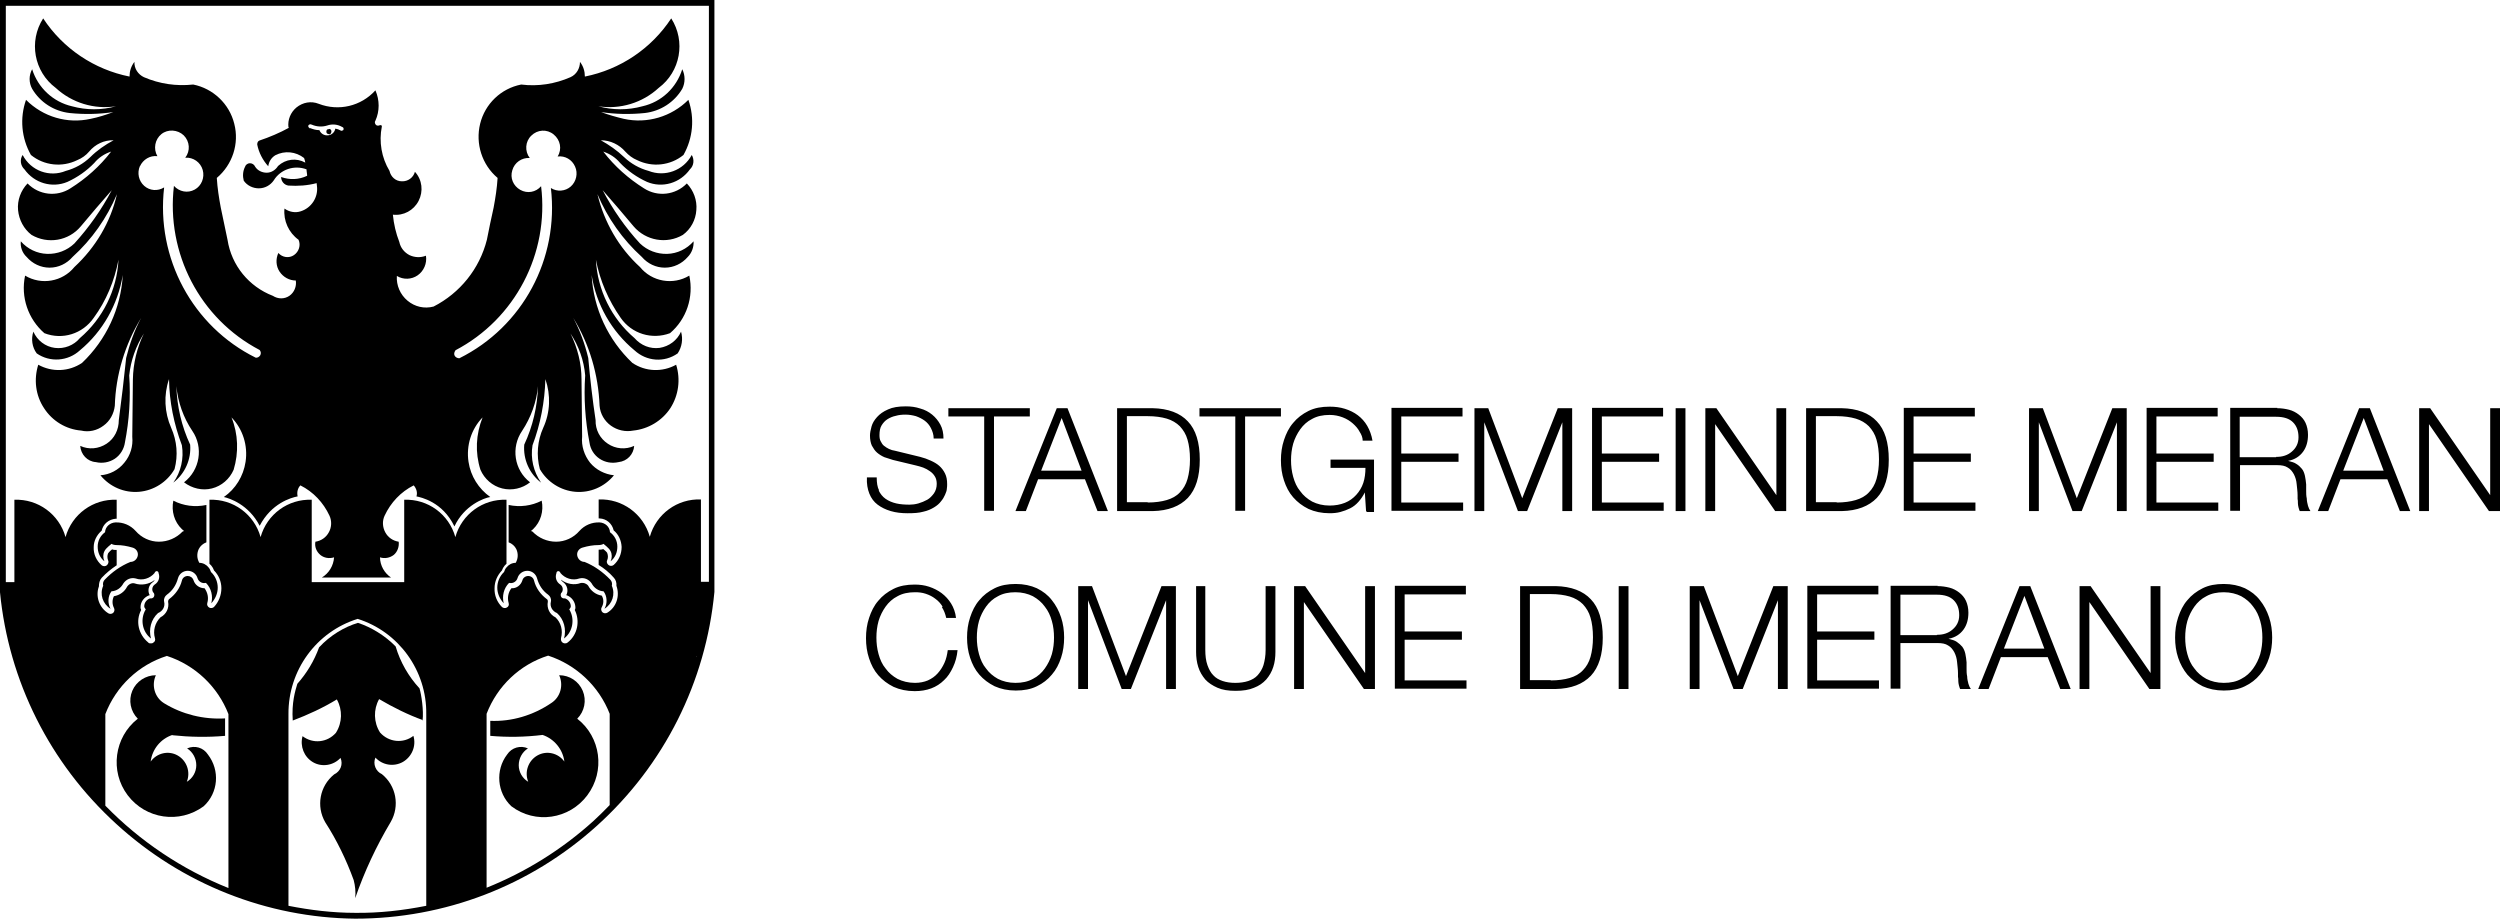
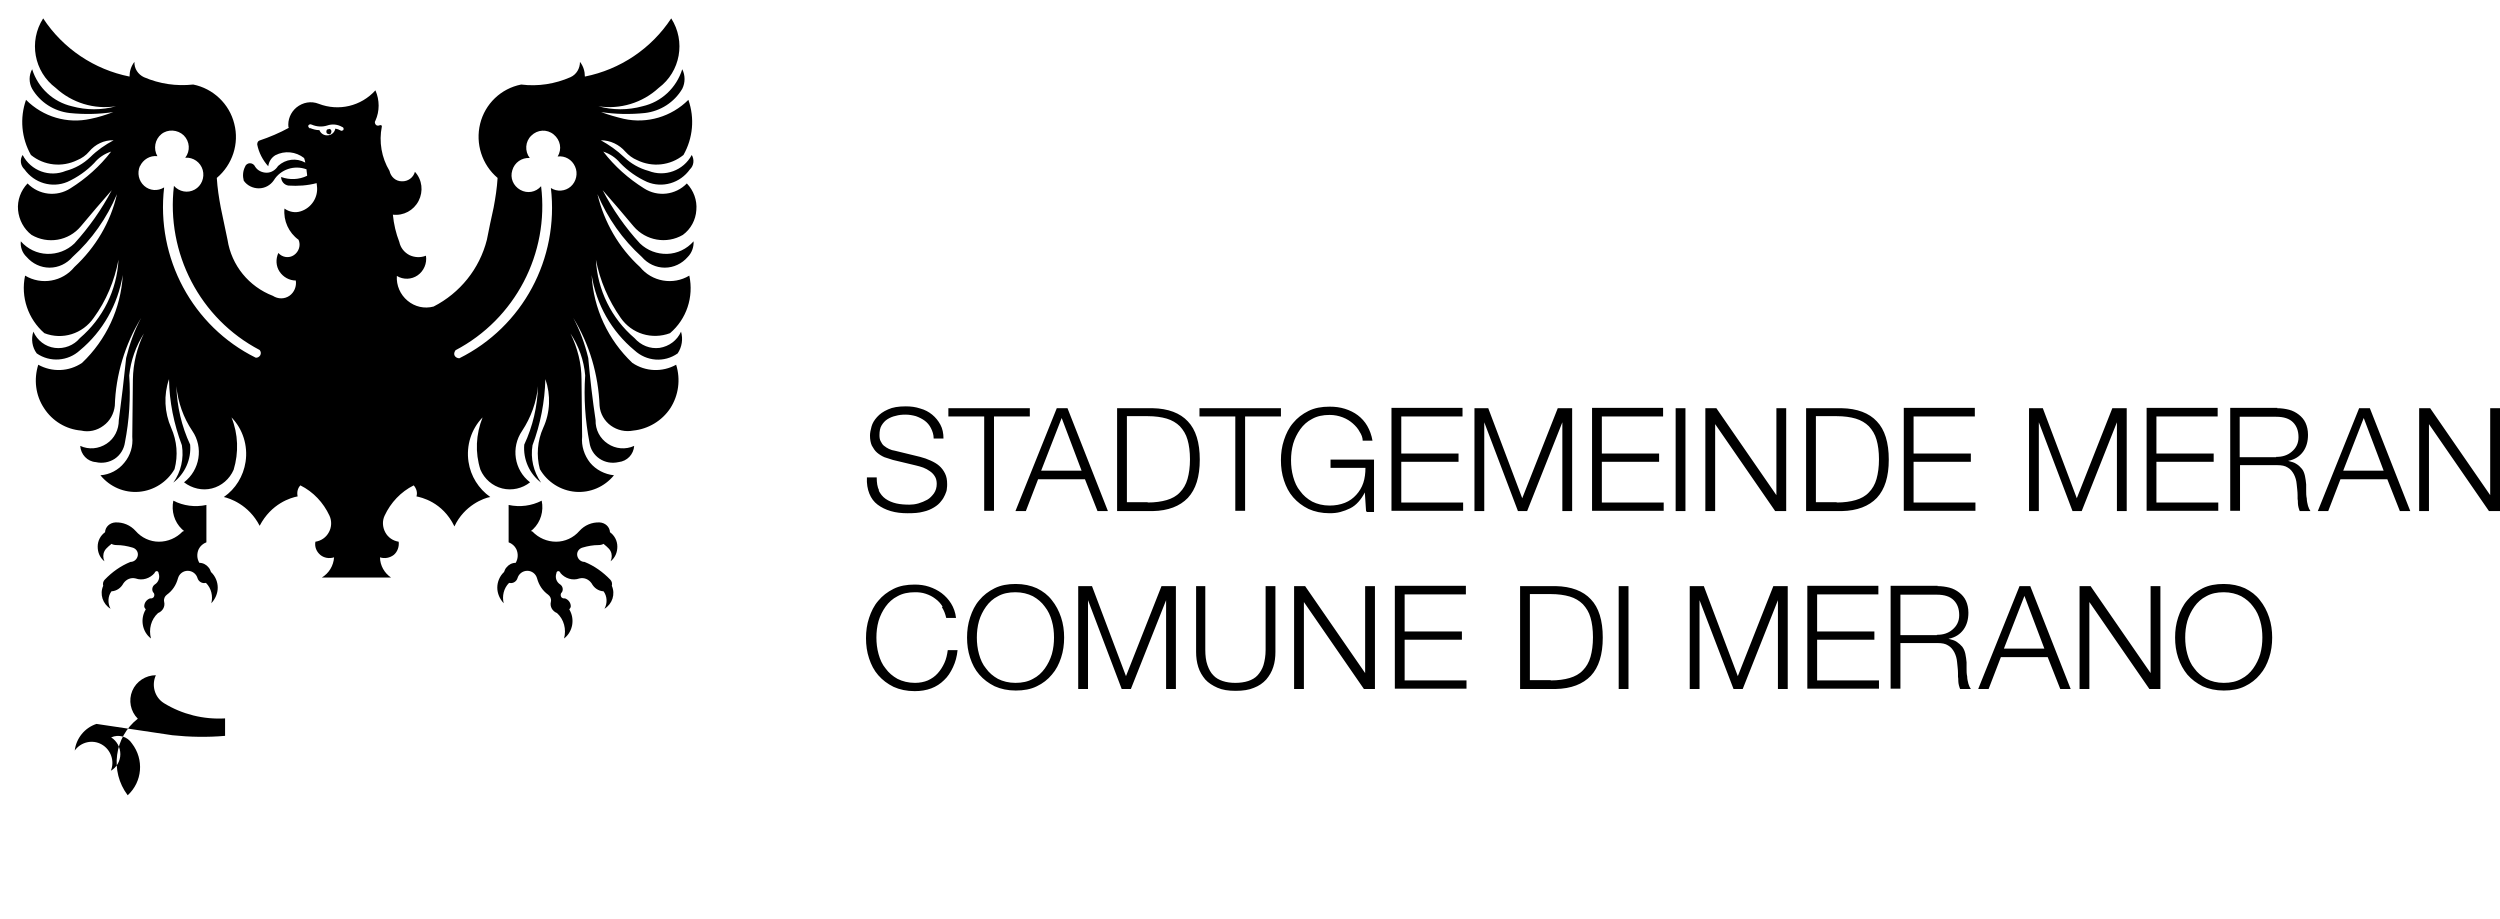
<svg xmlns="http://www.w3.org/2000/svg" id="Ebene_2" data-name="Ebene 2" version="1.1" viewBox="0 0 81.64 30">
  <defs>
    <style>
      .cls-1 {
        fill: #000;
        stroke-width: 0px;
      }
    </style>
  </defs>
  <path class="cls-1" d="M71.13,20.16c.07-.21.16-.4.3-.56.13-.16.3-.29.5-.39.2-.1.43-.14.69-.14s.49.05.69.14c.2.1.36.22.49.39.13.16.23.35.3.56.07.21.1.43.1.66s-.03.45-.1.66c-.07.21-.16.39-.3.55-.13.16-.3.29-.49.38-.2.1-.43.14-.69.14s-.49-.05-.69-.14c-.2-.1-.36-.22-.5-.38-.13-.16-.23-.34-.3-.55-.07-.21-.1-.43-.1-.66s.03-.45.1-.66M71.43,21.36c.05.18.12.34.23.47.1.14.23.25.39.34.16.08.35.13.57.13s.41-.04.57-.13c.16-.08.29-.2.39-.34.1-.14.18-.3.23-.47.05-.18.07-.36.07-.54s-.02-.37-.07-.54c-.05-.18-.12-.33-.23-.47-.1-.14-.23-.25-.39-.34-.16-.08-.35-.13-.57-.13s-.41.04-.57.13c-.16.08-.29.2-.39.34-.1.14-.18.3-.23.47-.05.18-.07.36-.07.54s.02.36.07.54M68.27,19.14l1.96,2.84h0v-2.84h.32v3.36h-.36l-1.96-2.84h0v2.84h-.32v-3.36h.36ZM66.3,19.14l1.32,3.36h-.34l-.41-1.04h-1.53l-.4,1.04h-.34l1.35-3.36h.36ZM66.76,21.18l-.65-1.72-.67,1.72h1.32ZM63.27,19.14c.14,0,.27.02.39.05.12.03.23.09.32.16.09.07.17.16.22.27.05.11.08.24.08.39,0,.21-.05.4-.16.55s-.27.26-.49.3h0c.11.03.2.05.27.1s.13.1.18.16c.05.07.08.14.1.23.02.09.03.18.04.28,0,.06,0,.13,0,.21,0,.08,0,.16.02.25,0,.08.02.16.04.24.02.07.05.13.08.17h-.35s-.03-.07-.04-.12c-.01-.05-.02-.09-.02-.14,0-.05,0-.1-.01-.14,0-.05,0-.09,0-.12,0-.12-.02-.24-.03-.36-.01-.12-.04-.22-.09-.32-.05-.09-.11-.17-.2-.22-.09-.06-.2-.08-.35-.08h-1.21v1.49h-.32v-3.36h1.54ZM63.25,20.73c.1,0,.19-.01.28-.04s.16-.07.23-.13c.07-.06.12-.12.16-.2.04-.08.06-.17.06-.27,0-.21-.06-.37-.18-.49-.12-.12-.3-.18-.55-.18h-1.19v1.32h1.19ZM61.34,19.14v.27h-2v1.21h1.87v.27h-1.87v1.33h2.02v.27h-2.34v-3.36h2.32ZM55.18,19.14v3.36h.32v-2.9h0l1.11,2.9h.3l1.15-2.9h0v2.9h.32v-3.36h-.47l-1.16,2.94-1.11-2.94h-.47ZM53.18,22.5h-.32v-3.36h.32v3.36ZM50.64,22.22c.24,0,.45-.03.62-.08.17-.05.32-.13.43-.25.11-.11.2-.26.25-.44.05-.18.08-.39.08-.64s-.03-.47-.08-.64c-.05-.18-.14-.32-.25-.44-.11-.11-.26-.2-.43-.25-.17-.05-.38-.08-.62-.08h-.68v2.81h.68ZM50.8,19.14c.51.01.9.16,1.15.43.26.27.39.69.39,1.25s-.13.97-.39,1.25c-.26.27-.64.42-1.15.43h-1.16v-3.36h1.16ZM47.87,19.14v.27h-2v1.21h1.87v.27h-1.87v1.33h2.02v.27h-2.34v-3.36h2.32ZM42.62,19.14l1.96,2.84h0v-2.84h.32v3.36h-.36l-1.96-2.84h0v2.84h-.32v-3.36h.36ZM39.36,19.14v2.08c0,.19.02.36.07.5s.11.25.19.33c.08.09.19.15.31.19.12.04.26.06.41.06s.3-.02.42-.06c.12-.04.23-.1.31-.19.08-.09.15-.2.19-.33.04-.14.07-.3.07-.5v-2.08h.32v2.15c0,.17-.02.34-.07.49-.05.16-.13.29-.23.41-.11.12-.24.21-.4.27-.16.07-.36.1-.6.1s-.43-.03-.59-.1c-.16-.07-.3-.16-.4-.27-.1-.12-.18-.25-.23-.41-.05-.16-.07-.32-.07-.49v-2.15h.32ZM35.21,19.14v3.36h.32v-2.9h0l1.1,2.9h.3l1.15-2.9h0v2.9h.32v-3.36h-.47l-1.16,2.94-1.11-2.94h-.47ZM31.68,20.16c.07-.21.16-.4.3-.56.13-.16.3-.29.5-.39.2-.1.43-.14.69-.14s.49.05.69.14c.2.1.36.22.49.39.13.16.23.35.3.56.07.21.1.43.1.66s-.03.45-.1.66c-.07.21-.16.39-.3.55-.13.16-.3.29-.49.38-.2.1-.43.14-.69.14s-.49-.05-.69-.14c-.2-.1-.36-.22-.5-.38s-.23-.34-.3-.55c-.07-.21-.1-.43-.1-.66s.03-.45.1-.66M31.97,21.36c.05.18.12.34.23.47.1.14.23.25.39.34.16.08.35.13.57.13s.41-.04.57-.13c.16-.08.29-.2.39-.34.1-.14.18-.3.23-.47.05-.18.07-.36.07-.54s-.02-.37-.07-.54c-.05-.18-.12-.33-.23-.47-.1-.14-.23-.25-.39-.34-.16-.08-.35-.13-.57-.13s-.41.04-.57.13c-.16.08-.29.2-.39.34-.1.14-.18.3-.23.47-.05.18-.07.36-.07.54s.02.36.07.54M30.78,19.81c-.06-.1-.14-.19-.24-.26-.09-.07-.19-.12-.31-.16s-.23-.05-.35-.05c-.22,0-.41.04-.57.13-.16.08-.29.2-.39.34-.1.14-.18.3-.23.47-.05.18-.07.36-.07.54s.02.36.07.54c.05.18.12.34.23.47.1.14.23.25.39.34.16.08.35.13.57.13.16,0,.3-.03.42-.08.13-.06.23-.13.32-.23.09-.1.16-.21.22-.34.06-.13.09-.27.11-.42h.32c-.02.21-.07.39-.15.56-.08.17-.17.31-.29.42-.12.12-.26.21-.42.27-.16.06-.34.09-.54.09-.26,0-.49-.05-.69-.14-.2-.1-.36-.22-.5-.38s-.23-.34-.3-.55c-.07-.21-.1-.43-.1-.66s.03-.45.1-.66c.07-.21.16-.4.3-.56.13-.16.3-.29.5-.39.2-.1.43-.14.69-.14.16,0,.32.02.47.07.15.05.29.12.41.21.12.09.23.21.31.34.08.13.14.29.16.47h-.32c-.03-.13-.07-.24-.14-.35" />
  <path class="cls-1" d="M79.36,13.33l1.96,2.84h0v-2.84h.32v3.36h-.36l-1.96-2.84h0v2.84h-.32v-3.36h.36ZM77.39,13.33l1.32,3.36h-.34l-.41-1.04h-1.53l-.4,1.04h-.34l1.35-3.36h.36ZM77.84,15.37l-.65-1.72-.67,1.72h1.32ZM74.36,13.33c.14,0,.27.02.39.05.12.03.23.09.32.16.09.07.17.16.22.27.05.11.08.24.08.39,0,.21-.05.4-.16.55s-.27.26-.49.3h0c.11.03.2.05.27.1.07.04.13.1.18.16s.08.14.1.23c.02.09.03.18.04.28,0,.06,0,.13,0,.21,0,.08,0,.16.02.25,0,.08.02.16.04.24.02.07.05.13.08.17h-.35s-.03-.07-.04-.12c-.01-.05-.02-.09-.02-.14,0-.05,0-.1-.01-.14,0-.05,0-.09,0-.12,0-.12-.02-.24-.03-.36-.01-.12-.04-.22-.09-.32-.05-.09-.11-.17-.2-.22-.09-.06-.2-.08-.35-.08h-1.21v1.49h-.32v-3.36h1.54ZM74.33,14.92c.1,0,.19-.01.28-.04.09-.03.16-.07.23-.13.07-.06.12-.12.16-.2.04-.08.06-.17.06-.27,0-.21-.06-.37-.18-.49-.12-.12-.3-.18-.55-.18h-1.19v1.32h1.19ZM72.42,13.33v.27h-2v1.21h1.87v.27h-1.87v1.33h2.02v.27h-2.34v-3.36h2.32ZM66.26,13.33v3.36h.32v-2.9h0l1.1,2.9h.3l1.15-2.9h0v2.9h.32v-3.36h-.47l-1.16,2.94-1.11-2.94h-.47ZM64.49,13.33v.27h-2v1.21h1.87v.27h-1.87v1.33h2.02v.27h-2.34v-3.36h2.32ZM59.98,16.41c.24,0,.45-.03.62-.08.17-.05.32-.13.43-.25.11-.11.2-.26.25-.44.05-.18.08-.39.08-.64s-.03-.47-.08-.64c-.05-.18-.14-.32-.25-.44-.11-.11-.26-.2-.43-.25-.17-.05-.38-.08-.62-.08h-.68v2.81h.68ZM60.14,13.33c.51.01.9.16,1.15.43.26.27.39.69.39,1.25s-.13.97-.39,1.25c-.26.27-.64.42-1.15.43h-1.16v-3.36h1.16ZM56.05,13.33l1.96,2.84h0v-2.84h.32v3.36h-.36l-1.96-2.84h0v2.84h-.32v-3.36h.36ZM55.04,16.69h-.32v-3.36h.32v3.36ZM54.31,13.33v.27h-2v1.21h1.87v.27h-1.87v1.33h2.02v.27h-2.34v-3.36h2.32ZM48.15,13.33v3.36h.32v-2.9h0l1.1,2.9h.3l1.15-2.9h0v2.9h.32v-3.36h-.47l-1.16,2.94-1.11-2.94h-.47ZM47.76,13.33v.27h-2v1.21h1.87v.27h-1.87v1.33h2.02v.27h-2.34v-3.36h2.32ZM44.61,16.69l-.04-.61h0c-.06.12-.13.22-.21.31-.08.09-.17.16-.27.21-.1.05-.21.09-.32.12-.11.03-.23.04-.35.04-.26,0-.49-.05-.69-.14-.2-.1-.36-.22-.5-.38s-.23-.34-.3-.55c-.07-.21-.1-.43-.1-.66s.03-.45.1-.66c.07-.21.16-.4.3-.56.13-.16.3-.29.5-.39.2-.1.43-.14.69-.14.18,0,.34.02.5.07.16.05.3.12.42.21.12.09.23.21.31.35.08.14.14.3.17.48h-.32c0-.1-.04-.2-.1-.29-.05-.1-.13-.19-.22-.27-.09-.08-.2-.15-.33-.2-.13-.05-.27-.08-.43-.08-.22,0-.41.04-.57.13-.16.08-.29.2-.39.34-.1.14-.18.3-.23.47-.05.18-.07.36-.07.54s.02.36.07.54c.05.18.12.34.23.47.1.14.23.25.39.34.16.08.35.13.57.13.18,0,.35-.03.5-.09.15-.06.27-.15.37-.26.1-.11.18-.24.23-.39.05-.15.07-.32.07-.49h-1.14v-.27h1.42v1.71h-.23ZM41.83,13.33v.27h-1.17v3.08h-.32v-3.08h-1.17v-.27h2.66ZM37.48,16.41c.24,0,.45-.03.62-.08.17-.05.32-.13.43-.25.11-.11.2-.26.25-.44.05-.18.08-.39.08-.64s-.03-.47-.08-.64c-.05-.18-.14-.32-.25-.44-.11-.11-.26-.2-.43-.25-.17-.05-.38-.08-.62-.08h-.68v2.81h.68ZM37.64,13.33c.51.01.9.16,1.15.43.26.27.39.69.39,1.25s-.13.97-.39,1.25c-.26.27-.64.42-1.15.43h-1.16v-3.36h1.16ZM34.86,13.33l1.32,3.36h-.34l-.41-1.04h-1.53l-.4,1.04h-.34l1.35-3.36h.36ZM35.32,15.37l-.65-1.72-.67,1.72h1.32ZM33.63,13.33v.27h-1.17v3.08h-.32v-3.08h-1.17v-.27h2.66ZM28.69,16.01c.06.12.13.21.23.28.1.07.22.12.35.15.13.03.28.04.43.04.09,0,.18-.01.29-.04.1-.03.2-.07.29-.12.09-.05.16-.13.22-.21.06-.09.09-.19.09-.31,0-.09-.02-.18-.06-.24-.04-.07-.1-.13-.16-.17-.07-.05-.14-.09-.22-.12-.08-.03-.16-.05-.24-.07l-.75-.18c-.1-.03-.19-.06-.28-.09-.09-.04-.17-.09-.24-.15-.07-.06-.12-.14-.17-.23-.04-.09-.06-.2-.06-.33,0-.08.02-.18.05-.29s.09-.21.18-.31c.09-.1.2-.18.36-.25.15-.07.34-.1.58-.1.17,0,.32.02.47.07.15.04.28.11.39.2.11.09.2.2.27.33.07.13.1.28.1.45h-.32c0-.13-.04-.24-.09-.34-.05-.1-.12-.18-.2-.24-.08-.06-.18-.11-.29-.15-.11-.03-.22-.05-.34-.05-.11,0-.22.01-.32.04-.1.02-.19.06-.27.11-.08.05-.14.12-.19.2-.05.08-.07.19-.07.32,0,.08.01.15.04.2.03.06.06.11.11.15s.1.07.16.1c.06.03.13.05.2.06l.82.2c.12.03.23.07.34.12.11.05.2.1.28.17.08.07.14.15.19.25.05.1.07.21.07.35,0,.04,0,.09-.01.15,0,.06-.03.13-.06.2-.03.07-.07.14-.13.21-.05.07-.13.14-.23.2-.1.06-.21.11-.35.14-.14.04-.31.05-.51.05s-.38-.02-.55-.07c-.17-.05-.31-.12-.43-.21s-.21-.21-.27-.36c-.06-.15-.09-.32-.08-.53h.32c0,.17.02.32.08.43" />
  <g>
    <path class="cls-1" d="M10.74,4.39s0,0,0,0c.02,0,.05-.01.06-.03.03-.04.03-.1,0-.13-.01,0-.02-.02-.04-.02,0,0,0,0,0,0l-.08.02s0,0,0,0c-.03.04-.03.1,0,.13.02.01.04.02.06.02Z" />
-     <path class="cls-1" d="M18.85,23.47c.24-.24.31-.6.18-.91-.13-.31-.43-.51-.77-.51.15.33.04.72-.26.91-.59.4-1.29.61-1.99.58,0,.16,0,.36,0,.49.57.05,1.14.04,1.71-.03.38.13.66.47.71.87-.2-.28-.58-.37-.88-.2-.3.17-.43.54-.3.86-.19-.11-.31-.32-.31-.54,0-.22.11-.43.3-.55-.24-.11-.53-.03-.68.2-.39.51-.33,1.25.14,1.69.78.59,1.89.43,2.48-.36s.44-1.9-.33-2.5Z" />
-     <path class="cls-1" d="M5.63,24.01c.57.06,1.15.07,1.72.02v-.57c-.7.04-1.4-.13-2-.5-.3-.19-.41-.58-.26-.91-.33,0-.64.2-.77.51-.13.31-.06.67.18.91-.77.6-.92,1.72-.33,2.5s1.69.94,2.48.36c.48-.44.54-1.17.14-1.69-.15-.23-.43-.31-.68-.2.19.12.3.33.3.55,0,.22-.12.43-.31.54.13-.32,0-.69-.3-.86-.3-.17-.68-.08-.88.2.05-.4.32-.74.71-.87Z" />
+     <path class="cls-1" d="M5.63,24.01c.57.06,1.15.07,1.72.02v-.57c-.7.04-1.4-.13-2-.5-.3-.19-.41-.58-.26-.91-.33,0-.64.2-.77.51-.13.31-.06.67.18.91-.77.6-.92,1.72-.33,2.5c.48-.44.54-1.17.14-1.69-.15-.23-.43-.31-.68-.2.19.12.3.33.3.55,0,.22-.12.43-.31.54.13-.32,0-.69-.3-.86-.3-.17-.68-.08-.88.2.05-.4.32-.74.71-.87Z" />
    <path class="cls-1" d="M9.44,4.17c-.31.17-.64.31-.97.42-.05.02-.07.07-.07.13.05.26.18.51.36.71.02-.15.1-.28.23-.36.31-.16.67-.12.94.09.02.05.03.1.04.15-.29-.16-.64-.12-.89.11-.08.13-.22.22-.37.22-.15,0-.3-.07-.38-.2-.03-.07-.1-.11-.17-.11s-.14.05-.16.12c-.07.14-.08.3-.04.45.11.16.3.25.49.25.2,0,.38-.1.49-.26.22-.36.67-.51,1.07-.36,0,.07.02.14.02.21-.27.13-.57.14-.85.04,0,.14.1.26.24.28.31.02.62,0,.92-.08,0,.03.01.06.01.09.05.37-.18.72-.53.83-.18.06-.38.02-.53-.09-.04.4.14.79.46,1.02.08.18.01.39-.15.5-.16.11-.38.08-.51-.07-.09.2-.08.43.04.61.12.18.32.29.53.29.03.19-.05.39-.21.5-.16.11-.37.11-.54,0-.78-.3-1.35-.99-1.48-1.83-.07-.35-.15-.7-.22-1.05-.06-.32-.11-.64-.13-.97.51-.43.74-1.12.57-1.77-.16-.65-.69-1.15-1.34-1.28-.55.06-1.1-.02-1.61-.24-.19-.09-.32-.28-.31-.5-.11.14-.16.31-.16.48-1.15-.23-2.17-.91-2.82-1.9-.48.75-.3,1.74.41,2.27.53.49,1.26.71,1.97.6-.47.13-.97.13-1.44,0-.61-.14-1.11-.6-1.3-1.21-.11.2-.11.44,0,.64.26.44.71.73,1.22.79.48.05.96.04,1.43-.03-.24.09-.49.17-.74.22-.76.17-1.55-.06-2.11-.62-.21.6-.15,1.25.16,1.8.43.35,1.02.41,1.51.17.15-.06.29-.16.39-.28.2-.24.49-.38.8-.37-.28.15-.54.33-.76.55-.23.22-.5.37-.8.45-.53.22-1.14,0-1.41-.52-.1.15-.07.35.06.47.32.45.9.62,1.4.41.33-.15.63-.36.88-.62.14-.17.33-.3.55-.37-.37.48-.82.88-1.33,1.2-.45.29-1.03.22-1.4-.16-.22.23-.34.55-.31.87.03.32.19.62.44.81.53.31,1.21.2,1.61-.28.33-.4.67-.79,1.01-1.18-.33.63-.74,1.21-1.22,1.74-.24.23-.56.35-.89.34-.33-.01-.64-.16-.86-.41-.02.19.05.38.19.51.19.22.46.35.75.35s.56-.13.75-.35c.63-.57,1.12-1.27,1.45-2.05-.21.92-.7,1.74-1.39,2.38-.39.48-1.08.6-1.61.28-.15.7.1,1.42.63,1.88.59.23,1.25.02,1.61-.5.41-.56.68-1.21.81-1.9-.05.99-.51,1.92-1.26,2.56-.2.24-.51.36-.82.32-.31-.04-.57-.24-.7-.53-.08.24-.04.51.11.71.43.3,1.02.26,1.41-.1.75-.62,1.24-1.5,1.4-2.46-.06,1.09-.54,2.12-1.33,2.87-.43.29-.98.31-1.43.06-.15.48-.09,1,.19,1.42.27.42.72.69,1.21.73.25.06.52,0,.73-.16.21-.15.34-.39.37-.65.03-1.01.33-2,.86-2.87-.22.41-.38.86-.49,1.31-.07.68-.15,1.35-.24,2.03,0,.31-.14.6-.4.77-.26.17-.58.2-.86.07.02.28.23.51.51.53.21.05.44.01.62-.11.18-.12.3-.32.33-.53.14-.72.19-1.46.14-2.19.05-.49.22-.96.48-1.37-.23.47-.35.98-.36,1.5l-.02,1.87c.03.31-.06.61-.26.85-.19.24-.48.39-.78.41.31.38.78.58,1.26.54.48-.04.92-.32,1.16-.74.12-.45.08-.92-.11-1.35-.22-.5-.25-1.07-.07-1.59.01.74.16,1.47.42,2.16.07.43-.03.87-.28,1.22.38-.29.59-.76.55-1.24-.28-.6-.43-1.25-.45-1.91.05.52.23,1.03.52,1.46.37.54.25,1.28-.27,1.68.26.2.6.28.91.2.32-.08.58-.31.71-.61.17-.56.15-1.17-.07-1.71.37.38.54.92.46,1.45-.07.47-.33.89-.71,1.15.18.04.81.24,1.17.94.38-.73,1.02-.92,1.24-.96-.03-.13,0-.27.09-.36.42.21.75.56.95.99.08.17.07.38-.02.54-.09.17-.25.28-.44.31-.03.16.03.32.16.43.12.1.29.13.45.08-.02.28-.17.52-.4.66h2.26c-.21-.14-.36-.39-.36-.66.15.05.32.02.45-.08.12-.1.18-.27.16-.43-.19-.03-.35-.14-.44-.31-.09-.17-.1-.37-.02-.54.2-.43.53-.78.95-.99.09.1.13.24.09.36.14.03.85.17,1.24.98.32-.69.97-.93,1.17-.96-.38-.27-.64-.68-.71-1.15-.08-.53.09-1.07.46-1.45-.22.55-.25,1.15-.07,1.71.13.3.39.53.71.61.32.08.66,0,.91-.2-.52-.4-.63-1.14-.26-1.68.29-.44.47-.94.52-1.46-.02.66-.17,1.31-.45,1.91-.04.48.17.95.55,1.24-.25-.36-.35-.79-.28-1.22.26-.69.4-1.42.42-2.16.18.52.16,1.09-.07,1.59-.19.42-.23.9-.11,1.35.24.42.68.7,1.16.74.48.04.95-.16,1.26-.54-.3-.03-.59-.18-.78-.41-.19-.24-.29-.55-.26-.85l-.02-1.87c0-.52-.13-1.03-.36-1.5.27.41.44.88.48,1.37-.05.73,0,1.47.14,2.19.03.22.15.41.33.53.18.12.4.16.62.11.28-.03.49-.25.51-.53-.28.13-.61.1-.86-.07-.26-.17-.41-.46-.4-.77-.1-.67-.18-1.35-.24-2.03-.11-.46-.27-.9-.49-1.31.53.86.82,1.85.86,2.87.02.26.16.5.37.65.21.15.47.21.73.16.49-.05.94-.32,1.21-.73.27-.42.34-.94.19-1.42-.45.25-1,.23-1.43-.06-.79-.75-1.27-1.77-1.33-2.87.15.96.65,1.84,1.4,2.46.39.36.97.41,1.41.1.14-.21.18-.47.11-.71-.13.29-.39.48-.7.53-.31.04-.61-.08-.82-.32-.75-.64-1.21-1.57-1.26-2.56.13.68.41,1.33.81,1.9.36.52,1.02.72,1.61.5.54-.46.78-1.18.63-1.88-.53.32-1.22.2-1.61-.28-.69-.63-1.17-1.46-1.39-2.38.33.78.82,1.48,1.45,2.05.19.22.46.35.75.35s.56-.13.75-.35c.13-.13.2-.32.19-.51-.22.25-.53.4-.86.41-.33.01-.65-.11-.89-.34-.48-.52-.89-1.11-1.22-1.74.34.39.68.78,1.01,1.18.4.47,1.08.59,1.61.28.26-.19.42-.49.44-.81.03-.32-.09-.64-.31-.87-.37.38-.95.45-1.4.16-.51-.32-.96-.72-1.33-1.2.21.07.4.19.55.37.25.26.55.47.88.62.5.21,1.08.04,1.4-.41.13-.12.15-.32.06-.47-.27.51-.88.73-1.41.52-.3-.08-.58-.24-.8-.45-.23-.22-.49-.4-.76-.55.31,0,.6.14.8.37.11.12.24.22.39.28.49.24,1.08.18,1.51-.17.31-.55.37-1.2.16-1.8-.55.55-1.35.79-2.11.62-.25-.06-.5-.13-.74-.22.47.07.95.08,1.43.03.51-.06.96-.35,1.22-.79.1-.2.1-.44,0-.64-.19.61-.68,1.07-1.3,1.21-.47.13-.97.13-1.44,0,.71.11,1.44-.11,1.97-.6.71-.53.89-1.52.41-2.27-.65.99-1.67,1.67-2.82,1.9,0-.17-.05-.34-.16-.48,0,.21-.11.41-.31.5-.5.22-1.06.31-1.61.24-.66.13-1.18.63-1.34,1.28-.16.65.06,1.34.57,1.77-.02.33-.07.65-.13.97-.08.35-.15.7-.22,1.05-.24.95-.88,1.74-1.74,2.18-.3.08-.61.01-.85-.19s-.37-.5-.35-.81c.21.13.48.12.68-.02.2-.14.31-.39.27-.64-.18.07-.37.06-.54-.02-.17-.09-.29-.24-.33-.43-.11-.28-.18-.58-.21-.89.35.04.68-.14.84-.45.16-.31.12-.69-.12-.95-.05.19-.23.32-.43.31-.2,0-.36-.15-.4-.34-.26-.43-.35-.95-.25-1.45,0-.02,0-.03-.02-.04-.01,0-.03-.01-.05,0-.04.02-.1.02-.13-.02-.03-.04-.04-.09-.01-.13.14-.31.14-.67,0-.99-.47.52-1.2.69-1.85.44-.25-.1-.52-.05-.73.12-.19.16-.29.4-.26.65h0ZM14.87,11.44c1.95-1.02,3.07-3.16,2.8-5.36-.17.2-.45.25-.68.12-.23-.13-.34-.39-.26-.64.07-.25.31-.42.57-.4-.17-.22-.15-.54.05-.73.2-.2.51-.22.73-.04s.28.48.13.72c.24-.03.47.1.57.33.1.22.04.49-.14.65-.18.16-.45.18-.65.05.27,2.31-.92,4.53-2.99,5.56-.06,0-.12-.03-.15-.08-.03-.05-.02-.12.02-.17ZM10.13,4.2s-.05-.03-.06-.06,0-.06.03-.07c.02-.02.06-.01.08,0,.16.07.34.08.5.03.17-.06.35-.04.5.05.02,0,.04.03.04.05,0,.03,0,.05-.03.06-.02.01-.05.02-.07,0-.05-.03-.11-.05-.17-.06-.02.12-.12.21-.24.22-.12.01-.23-.05-.28-.17-.11,0-.21-.03-.31-.07ZM4.57,5.43c.1-.22.33-.36.57-.33-.14-.24-.08-.55.13-.72s.53-.15.73.04c.2.2.22.51.05.73.26-.02.5.15.57.4.07.25-.04.52-.26.64-.23.13-.51.07-.68-.12-.26,2.2.85,4.34,2.8,5.36.04.05.05.11.02.17-.03.05-.09.09-.15.08-2.06-1.02-3.26-3.25-2.99-5.56-.21.13-.47.11-.65-.05-.18-.16-.24-.42-.14-.65Z" />
-     <path class="cls-1" d="M13.8,23.53c.04-.33-.04-.85-.1-1.05-.36-.39-.63-.86-.78-1.37-.34-.35-.8-.63-1.23-.77-.44.13-.91.41-1.27.8-.16.44-.4.84-.71,1.19-.07.23-.19.62-.15,1.2.5-.19.98-.41,1.44-.69.19.34.18.76-.03,1.09-.28.32-.75.37-1.09.11-.09.33.05.68.34.85.29.17.67.11.9-.14.09.21,0,.44-.21.54-.47.38-.59,1.04-.29,1.56.38.59.69,1.23.93,1.89.05.19.07.39.05.59.3-.87.69-1.7,1.16-2.49.3-.52.18-1.18-.29-1.56-.2-.09-.3-.33-.21-.54.23.25.6.31.9.14.29-.17.44-.52.34-.85-.33.26-.81.21-1.09-.11-.21-.33-.22-.75-.03-1.09.46.27.94.51,1.44.69Z" />
-     <path class="cls-1" d="M23.33,0H0v19.34c.28,2.89,1.62,5.58,3.79,7.56,2.15,1.97,4.93,3.07,7.81,3.1,2.92,0,5.72-1.07,7.9-3.04,2.19-1.98,3.55-4.69,3.83-7.63h0V0h0S23.33,0,23.33,0ZM.19.19h22.96v18.81h-.26v-2.69c-.77-.03-1.46.47-1.67,1.22-.21-.75-.9-1.25-1.67-1.22v.62s.02,0,.03,0c.23.01.41.17.46.39.16.13.25.33.26.54,0,.23-.09.44-.26.59-.05.04-.12.04-.17,0-.05-.04-.07-.11-.04-.16.03-.07.03-.15,0-.23,0-.01-.03-.05-.13-.13-.05.02-.1.02-.15.02v.5c.18.11.35.25.49.41.07.07.1.17.09.27.12.33,0,.7-.3.88-.05.03-.12.02-.16-.02s-.05-.11-.02-.16c.07-.12.07-.27,0-.38-.19-.03-.35-.15-.44-.32-.05-.07-.15-.11-.25-.09-.21.08-.46.03-.64-.11.01.03.04.06.07.08.14.1.18.29.1.43,0,0,.01,0,.02,0,.16.06.27.21.28.38,0,.01,0,.03,0,.04,0,.02-.01.04-.02.06.18.36.09.81-.23,1.06-.02.02-.05.03-.08.03-.03,0-.05,0-.08-.02-.05-.03-.07-.09-.06-.15.07-.25,0-.51-.18-.68-.19-.09-.29-.3-.25-.51,0-.03,0-.07-.04-.09-.2-.15-.35-.36-.41-.6-.02-.09-.1-.15-.19-.15h0c-.09,0-.17.06-.19.14-.05.16-.19.27-.36.26-.1.13-.14.31-.09.48.02.06,0,.12-.06.15-.05.03-.12.02-.16-.02-.16-.16-.25-.38-.24-.61,0-.22.09-.42.24-.58.02-.06.05-.11.09-.16.02-.02.04-.04.06-.06v-2.09c-.77-.03-1.46.47-1.67,1.22-.21-.75-.9-1.25-1.67-1.22v2.69h-3.02v-2.69c-.77-.03-1.46.47-1.67,1.22-.21-.75-.9-1.25-1.67-1.22v2.09s.04.04.06.06c.04.05.07.1.09.16.15.15.24.36.24.58,0,.23-.09.45-.24.61-.04.04-.11.05-.16.02-.05-.03-.08-.09-.06-.15.05-.17.01-.34-.09-.48-.16,0-.31-.1-.36-.26-.03-.09-.11-.14-.19-.14-.09,0-.17.06-.19.15-.06.24-.21.45-.41.6-.03.02-.04.06-.04.09.04.21-.06.41-.25.51-.18.18-.25.44-.18.68.02.06,0,.12-.06.15-.02.02-.05.02-.08.02-.03,0-.06,0-.08-.03-.32-.26-.42-.7-.23-1.06,0-.02-.02-.04-.02-.06,0-.01,0-.03,0-.04,0-.17.12-.32.28-.38,0,0,.01,0,.02,0-.08-.14-.04-.33.09-.42.03-.02.06-.05.07-.08-.18.14-.43.19-.66.11-.08-.02-.18.02-.24.11-.08.16-.24.28-.43.31-.06.12-.06.26,0,.38.03.05.02.12-.02.16-.04.04-.11.05-.16.02-.3-.18-.43-.56-.31-.88,0-.1.02-.2.09-.28.15-.16.31-.29.49-.41v-.5s0,0,0,0c-.06,0-.1,0-.15-.02-.1.08-.12.12-.13.13-.03.07-.03.15,0,.23.03.06,0,.12-.04.16-.05.04-.12.04-.17,0-.17-.15-.27-.36-.26-.59,0-.21.1-.4.26-.54.05-.22.23-.37.46-.39.01,0,.02,0,.03,0v-.62c-.77-.03-1.46.47-1.67,1.22-.21-.75-.9-1.25-1.67-1.22v2.69H.19V.2H.19ZM22.88,20.92s0,0,0,.01c0,0,0,0,0-.01ZM22.75,21.42s0,.03-.01.04c0-.01,0-.03.01-.04ZM22.58,21.94s0,.01,0,.02c0,0,0-.01,0-.02ZM3.44,26.3v-2.98c.35-.91,1.09-1.61,2.01-1.9.92.3,1.66,1,2.01,1.9v5.68c-1.52-.61-2.89-1.53-4.02-2.69ZM9.42,29.58v-6.26c-.01-1.43.91-2.69,2.26-3.11,1.34.42,2.26,1.69,2.24,3.11v6.26c-.76.15-1.54.24-2.32.23-.74,0-1.47-.09-2.18-.23ZM19.38,26.81c-1.04.94-2.22,1.67-3.49,2.18v-5.68c.35-.91,1.09-1.61,2.01-1.9.92.3,1.66,1,2.01,1.9v2.98c-.17.18-.35.35-.53.52Z" />
    <path class="cls-1" d="M5.96,17.36c-.2.21-.48.33-.77.33-.29,0-.57-.13-.76-.35-.17-.19-.41-.29-.66-.28-.18.01-.33.14-.34.32,0,0,0,0,0,0-.15.11-.24.28-.24.47,0,.19.07.36.22.48-.05-.11-.05-.23,0-.33.05-.11.23-.23.23-.24.05.03.11.04.17.04.17,0,.34.03.51.08.12.03.2.14.18.26-.02.12-.12.21-.24.21-.32.13-.6.33-.84.58-.05.05-.07.13-.05.2,0,0,0,0,0,0-.12.27-.02.59.24.75-.1-.18-.09-.41.03-.57,0,0,0,0,0,0,0,0,0,0,0,0,.17-.01.31-.11.39-.26.09-.13.24-.2.4-.16.22.08.47,0,.62-.18,0-.03.04-.06.07-.06.03,0,.06.03.06.07.05.14,0,.29-.13.37-.08.06-.1.17-.05.25.04.03.05.09.03.14-.02.05-.08.07-.13.06-.11.04-.19.14-.19.26,0,.04.03.07.05.1,0,0,0,0,0,0-.19.31-.12.73.17.95-.08-.3,0-.62.23-.83,0,0,0,0,0,0,.15-.06.24-.21.2-.37-.02-.09.02-.18.09-.23.18-.13.3-.31.36-.53.04-.15.17-.25.32-.25.15,0,.28.1.32.24.03.1.13.17.23.16.02,0,.05-.01.05,0,.17.17.23.43.17.66.13-.14.21-.32.21-.51,0-.19-.08-.38-.22-.51,0,0,0,0,0,0-.02-.05-.04-.11-.08-.15-.07-.09-.18-.15-.3-.15-.08-.13-.09-.3-.02-.45.05-.1.14-.18.25-.22,0,0,0-1.05,0-1.22-.37.08-.75.03-1.08-.14-.07.34.03.69.28.93.02.02.07.06.07.06Z" />
    <path class="cls-1" d="M17.39,17.36c.2.21.48.33.77.33.29,0,.57-.13.76-.35.17-.19.41-.29.66-.28.18.01.33.14.34.32,0,0,0,0,0,0,.15.11.24.28.24.47,0,.19-.07.36-.22.48.05-.11.05-.23,0-.33-.05-.11-.23-.23-.23-.24-.05.03-.11.04-.17.04-.17,0-.34.03-.51.08-.12.03-.2.14-.18.26.02.12.12.21.24.21.32.13.6.33.84.58.05.05.07.13.05.2,0,0,0,0,0,0,.12.27.02.59-.24.75.1-.18.09-.41-.03-.57,0,0,0,0,0,0,0,0,0,0,0,0-.17-.01-.31-.11-.39-.26-.09-.13-.24-.2-.4-.16-.22.08-.47,0-.62-.18,0-.03-.04-.06-.07-.06-.03,0-.06.03-.06.07-.05.14,0,.29.13.37.08.06.1.17.05.25-.04.03-.05.09-.03.14.02.05.08.07.13.06.11.04.19.14.19.26,0,.04-.03.07-.05.1,0,0,0,0,0,0,.19.31.12.73-.17.95.08-.3,0-.62-.23-.83,0,0,0,0,0,0-.15-.06-.24-.21-.2-.37.02-.09-.02-.18-.09-.23-.18-.13-.3-.31-.36-.53-.04-.15-.17-.25-.32-.25-.15,0-.28.1-.32.24-.03.1-.13.17-.23.16-.02,0-.05-.01-.05,0-.17.17-.23.43-.17.66-.13-.14-.21-.32-.21-.51,0-.19.08-.38.22-.51,0,0,0,0,0,0,.02-.05.04-.11.08-.15.07-.09.18-.15.3-.15.08-.13.09-.3.02-.45-.05-.1-.14-.18-.25-.22,0,0,0-1.05,0-1.22.37.08.75.03,1.08-.14.07.34-.03.69-.28.93-.02.02-.07.06-.07.06Z" />
  </g>
</svg>